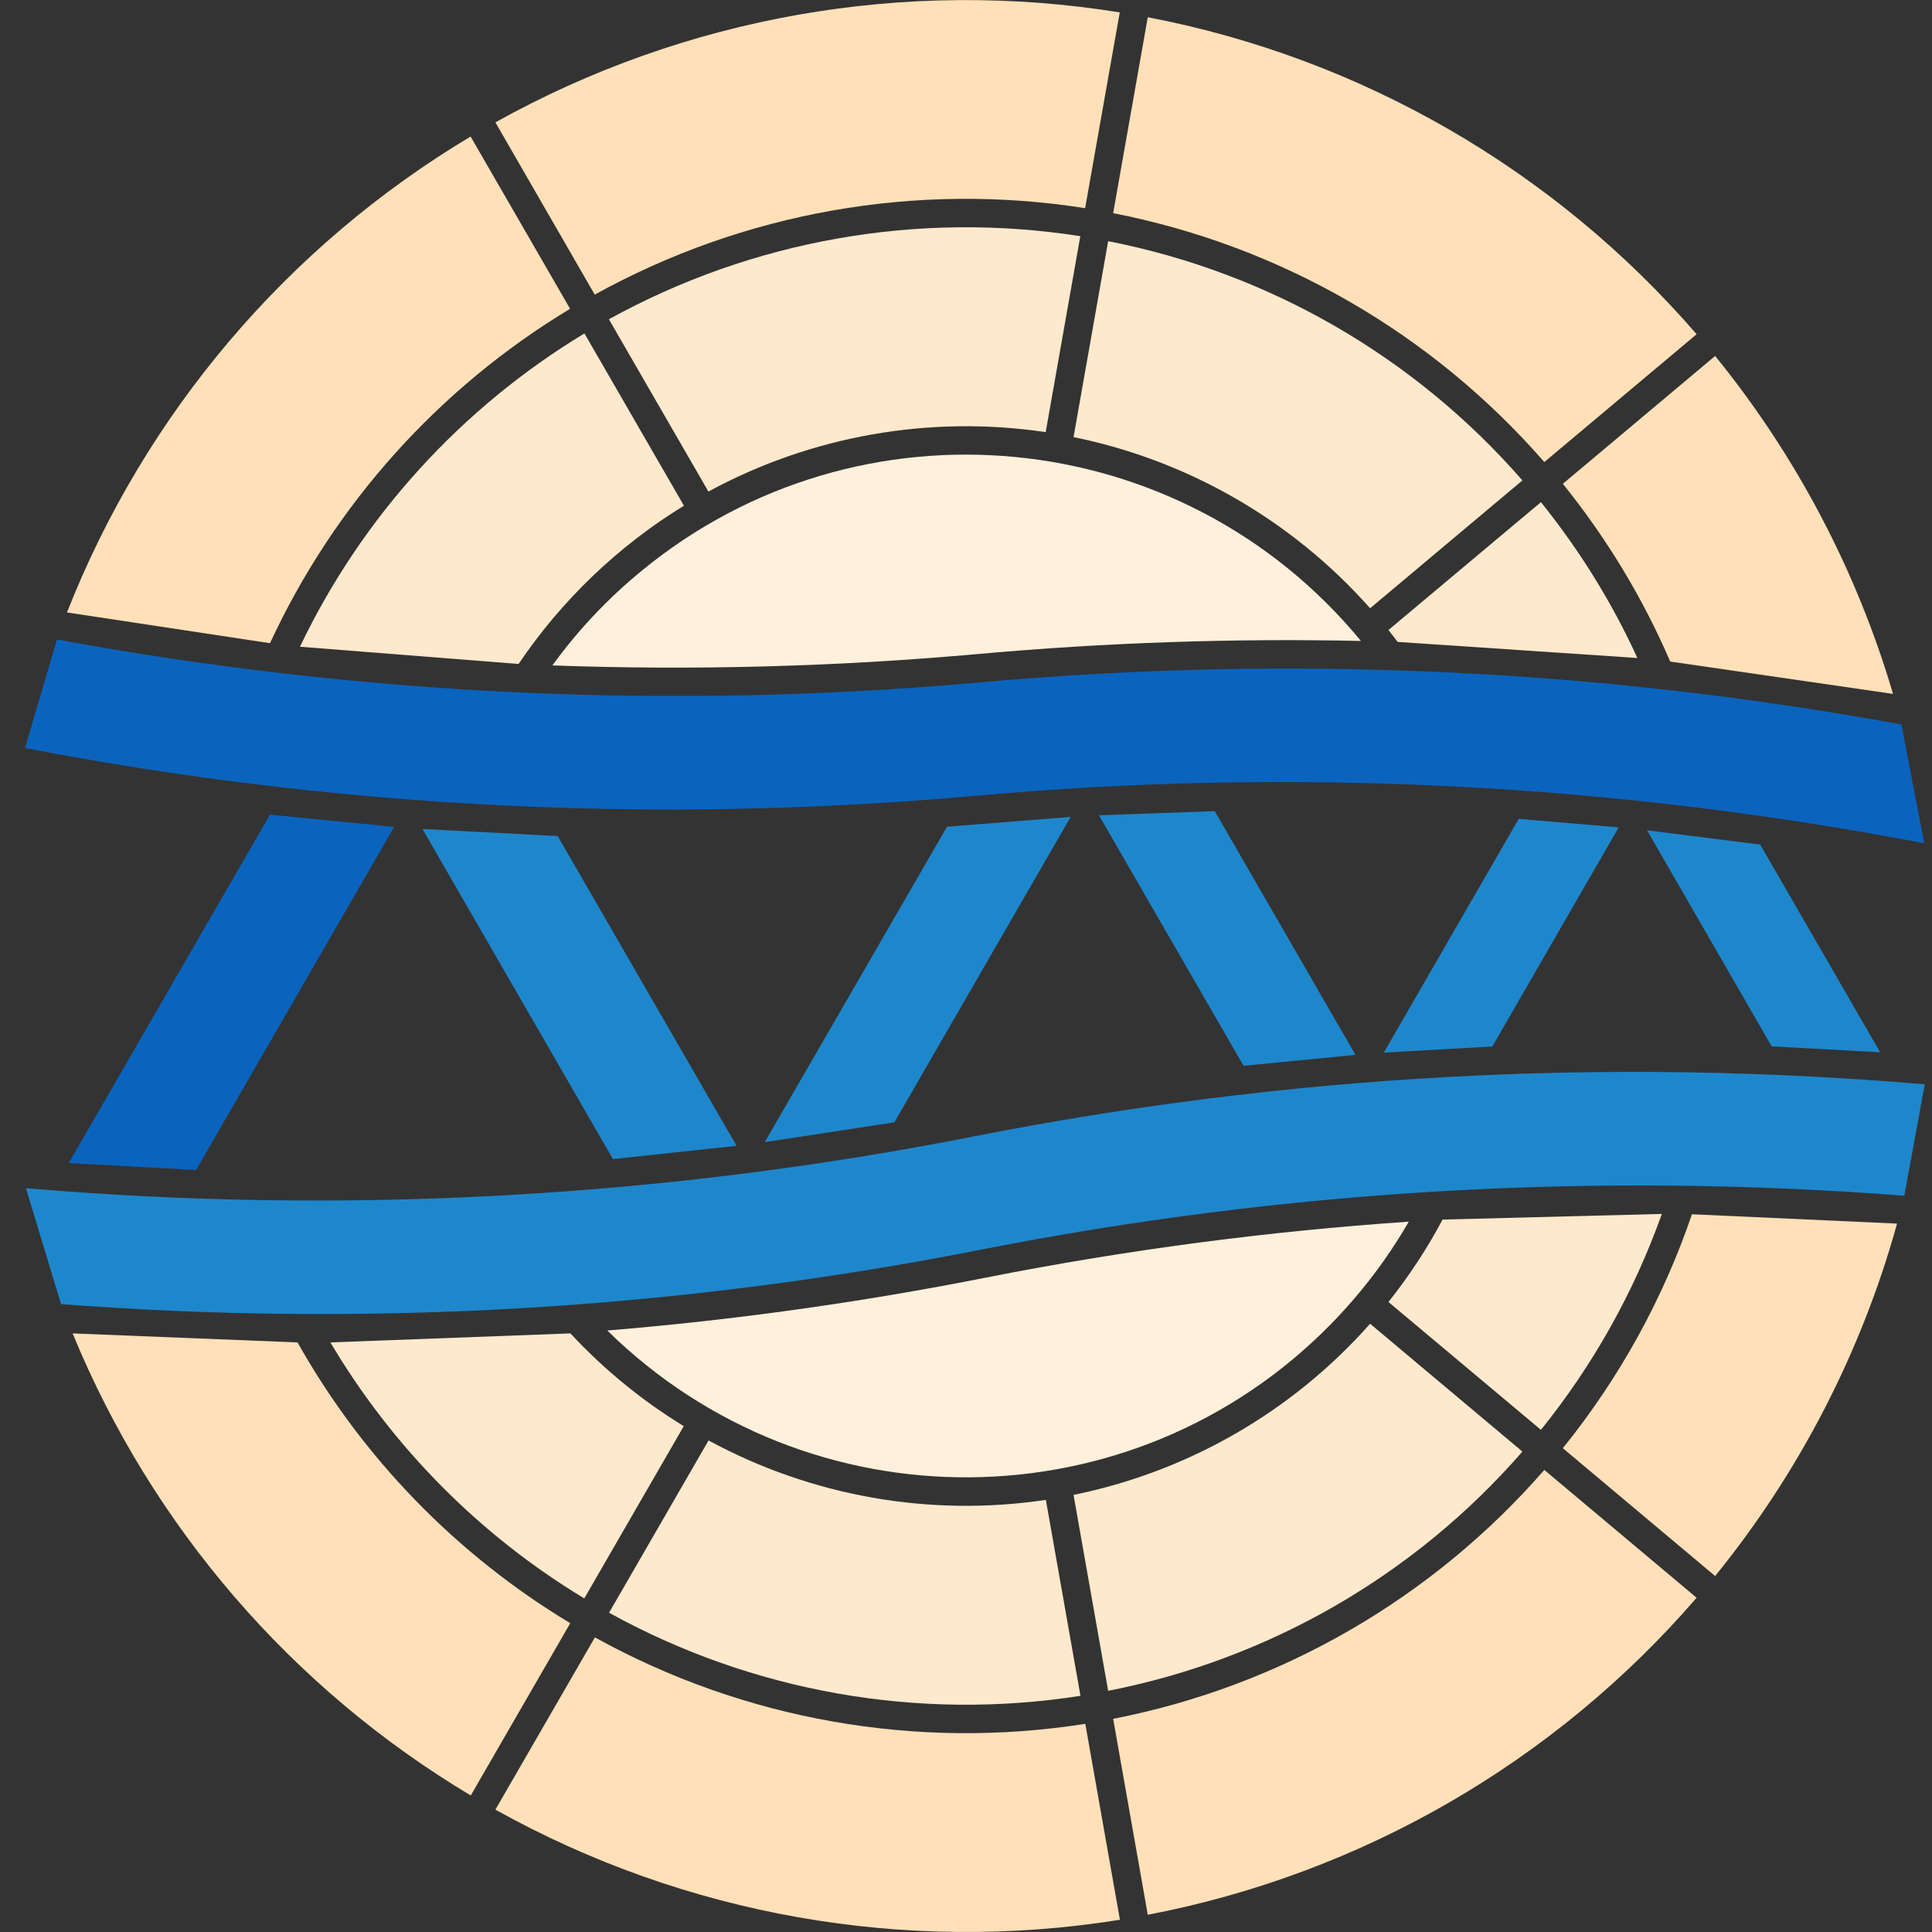
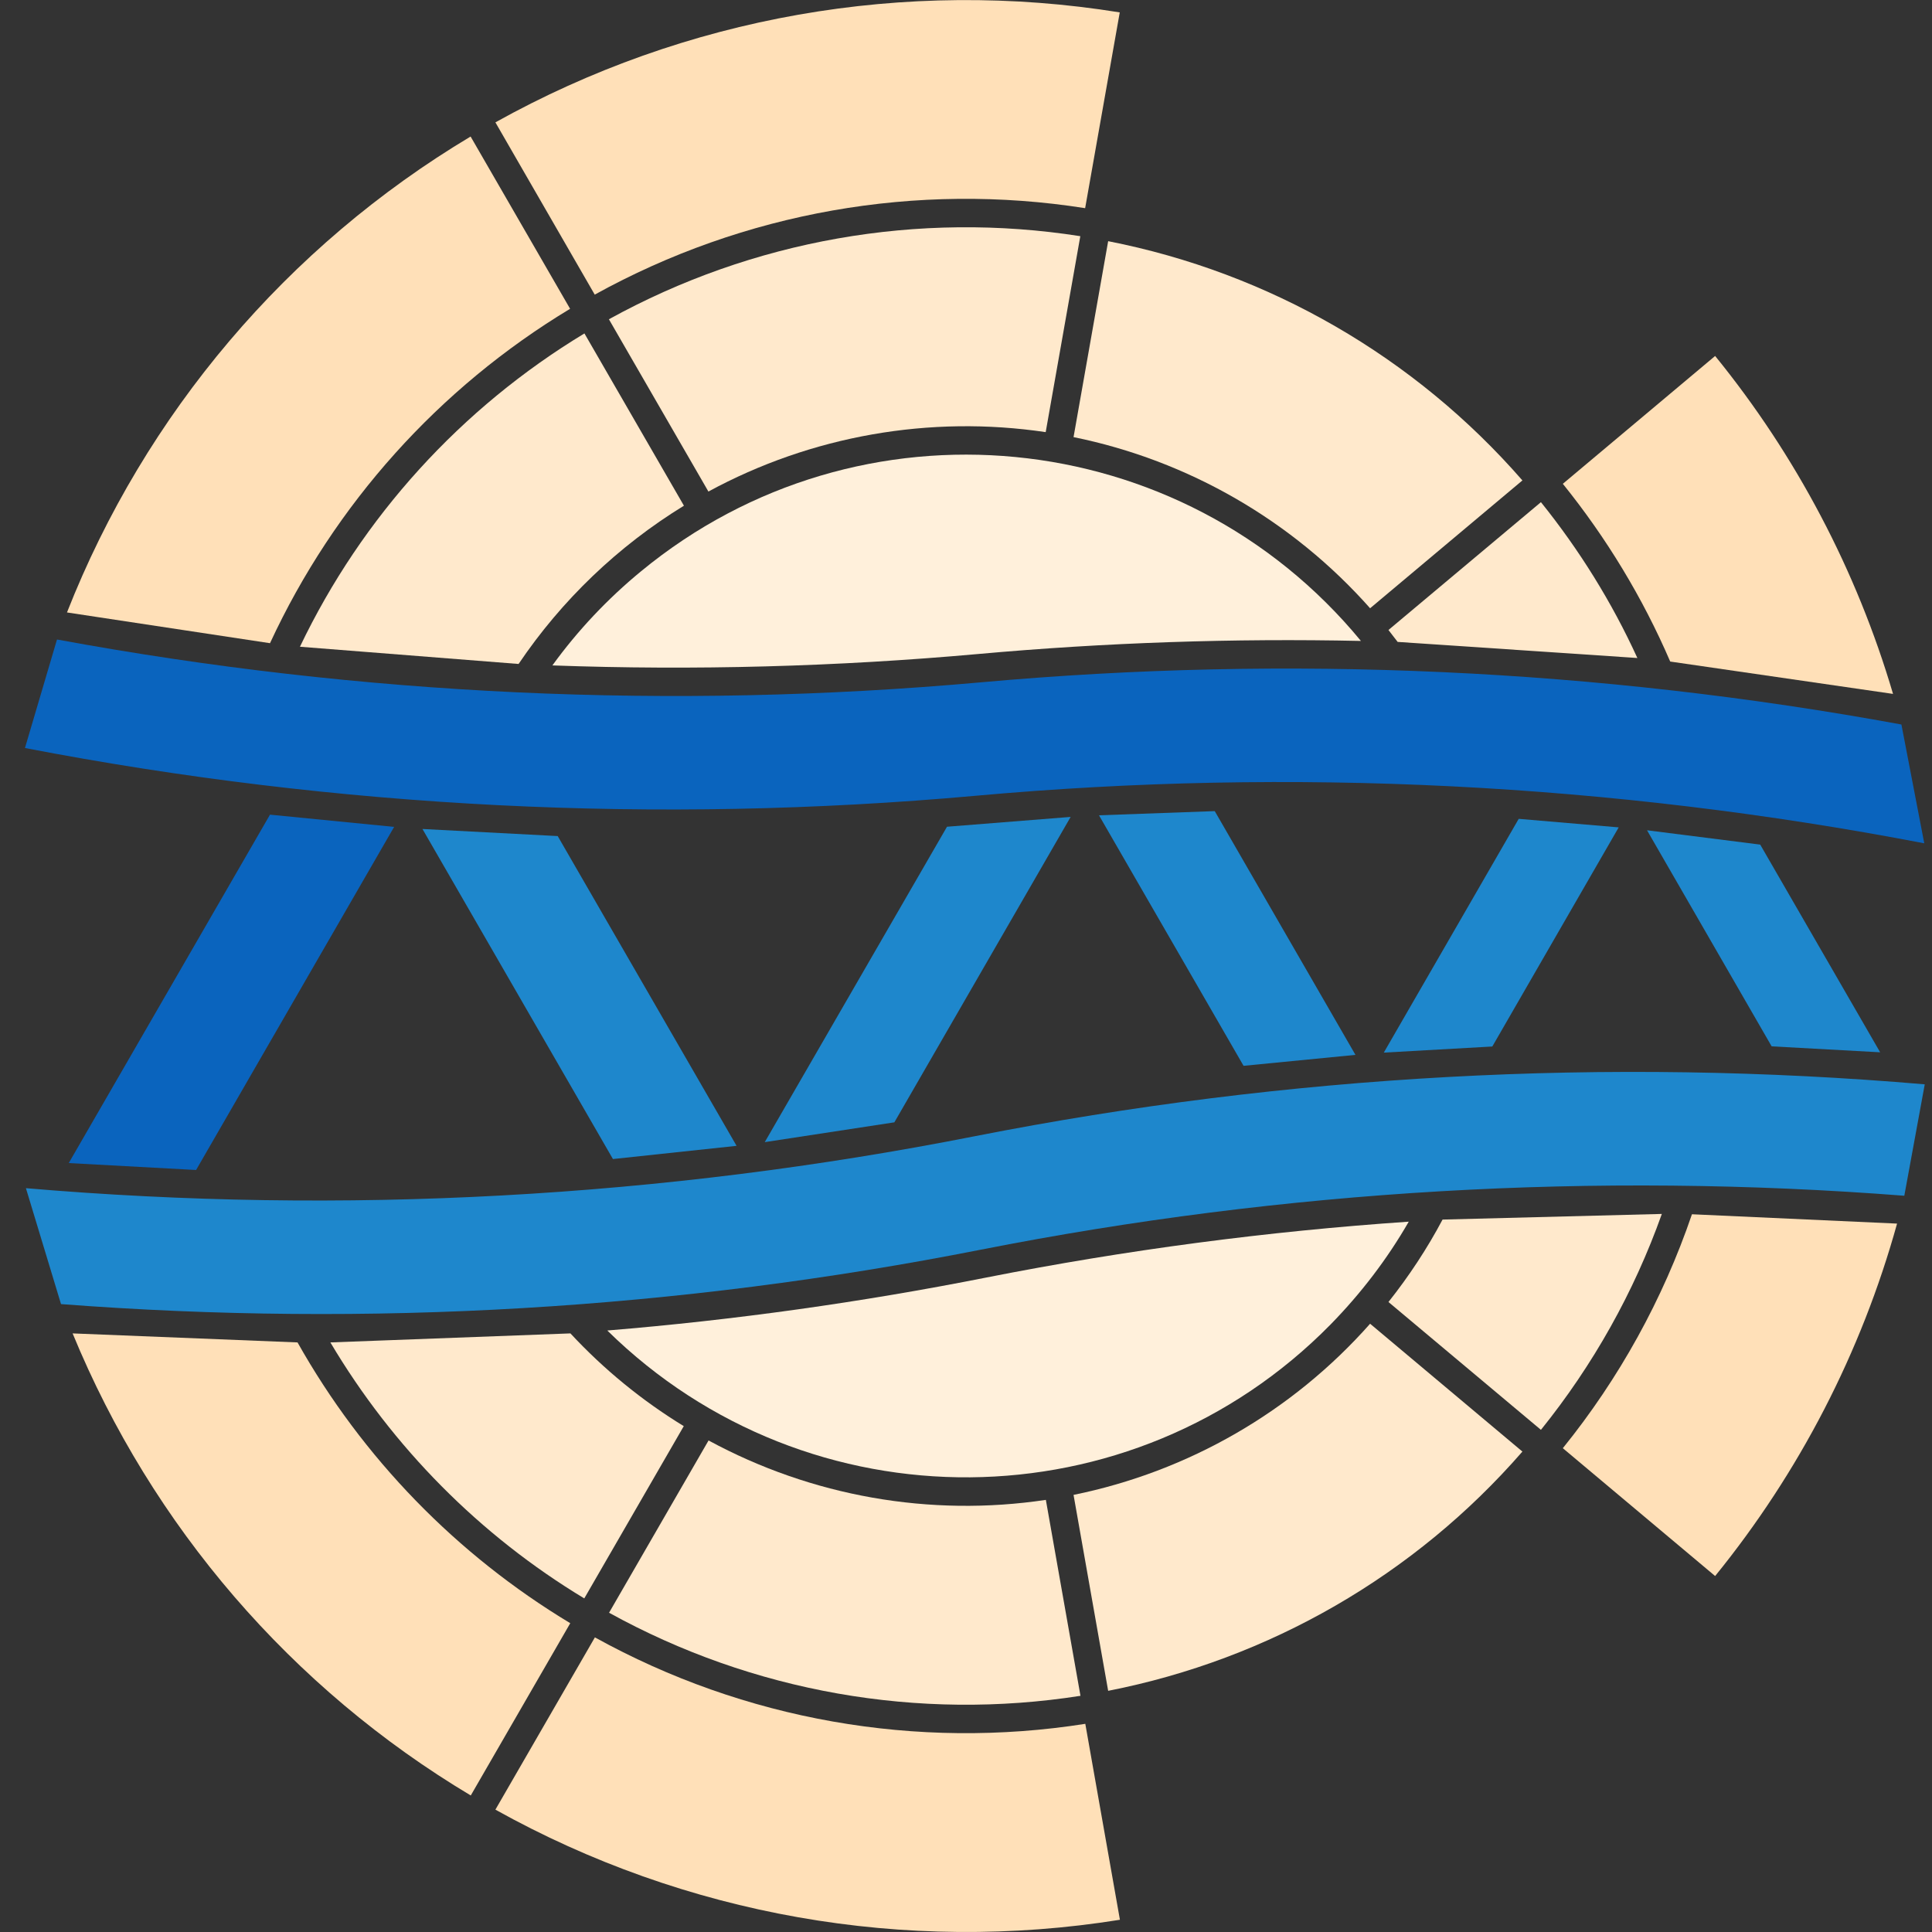
<svg xmlns="http://www.w3.org/2000/svg" viewBox="0 0 120 120">
  <rect x="0" y="0" width="120" height="120" fill="#333333" stroke="none" />
  <title>Logo</title>
  <desc>eigenes Logo</desc>
  <g id="LWPOLYLINE">
    <g>
      <path fill="#1E87CC" d="M118.28,74.27C99.1,72.78,79.8,73.9,60.92,77.62C42.12,81.33,22.9,82.46,3.79,81l-2.18-7.2    c19.7,1.68,39.54,0.6,58.95-3.23c19.42-3.82,39.27-4.91,58.99-3.22L118.28,74.27z" />
    </g>
  </g>
  <g id="LWPOLYLINE_1_">
    <g>
      <path fill="#0A64BE" d="M1.55,46.46l1.99-6.74c18.92,3.49,38.23,4.38,57.39,2.66c19.09-1.72,38.32-0.84,57.17,2.62l1.42,7.38    c-19.42-3.73-39.26-4.73-58.96-2.95C40.84,51.2,20.98,50.2,1.55,46.46z" />
    </g>
  </g>
  <g id="LWPOLYLINE_3_">
    <g>
      <path fill="#FFE0B8" d="M106.53,97.89l-9.46-7.94c3.5-4.33,6.22-9.25,8.02-14.53L117.83,76C115.61,84,111.76,91.45,106.53,97.89z" />
    </g>
  </g>
  <g id="LWPOLYLINE_4_">
    <g>
      <path fill="#FFE9CC" d="M95.71,88.81l-9.47-7.94c1.27-1.6,2.4-3.31,3.36-5.12l13.62-0.35C101.49,80.26,98.95,84.79,95.71,88.81z" />
    </g>
  </g>
  <g id="LWPOLYLINE_5_">
    <g>
      <path fill="#FFE9CC" d="M20.52,83.38l14.91-0.56c2.07,2.23,4.44,4.17,7.04,5.76l-6.18,10.7C29.81,95.37,24.39,89.9,20.52,83.38z" />
    </g>
  </g>
  <g id="LWPOLYLINE_6_">
    <g>
      <path fill="#FFE0B8" d="M4.51,82.82l13.97,0.56c4.04,7.18,9.88,13.19,16.94,17.44l-6.18,10.7C18.11,104.87,9.44,94.8,4.51,82.82z" />
    </g>
  </g>
  <g id="LWPOLYLINE_7_">
    <g>
      <path fill="#FFE0B8" d="M106.53,22.11l-9.46,7.94c2.71,3.36,4.96,7.07,6.67,11.04l13.84,2.01    C115.32,35.44,111.57,28.31,106.53,22.11z" />
    </g>
  </g>
  <g id="LWPOLYLINE_8_">
    <g>
      <path fill="#FFE9CC" d="M95.71,31.19l-9.47,7.94c0.19,0.24,0.38,0.49,0.57,0.74l14.89,1C100.12,37.41,98.1,34.16,95.71,31.19z" />
    </g>
  </g>
  <g id="LWPOLYLINE_9_">
    <g>
      <path fill="#FFE9CC" d="M18.63,40.17l13.58,1.07c2.68-3.97,6.18-7.32,10.27-9.83l-6.18-10.7C28.64,25.34,22.49,32.1,18.63,40.17z" />
    </g>
  </g>
  <g id="LWPOLYLINE_10_">
    <g>
      <path fill="#FFE0B8" d="M4.16,38.04l12.61,1.91c4-8.63,10.49-15.86,18.64-20.77l-6.18-10.7C17.84,15.29,9.02,25.69,4.16,38.04z" />
    </g>
  </g>
  <g id="LWPOLYLINE_11_">
    <g>
-       <path fill="#FFE0B8" d="M71.29,1.07l-2.15,12.17c10.4,2.03,19.82,7.47,26.78,15.46l9.46-7.94C96.56,10.55,84.55,3.61,71.29,1.07z" />
-     </g>
+       </g>
  </g>
  <g id="LWPOLYLINE_12_">
    <g>
      <path fill="#FFE9CC" d="M68.83,14.98l-2.15,12.17c7.13,1.45,13.6,5.19,18.42,10.63l9.46-7.94C87.88,22.17,78.83,16.94,68.83,14.98    z" />
    </g>
  </g>
  <g id="LWPOLYLINE_13_">
    <g>
-       <path fill="#FFE0B8" d="M71.29,118.93l-2.15-12.17c10.4-2.03,19.82-7.47,26.78-15.46l9.46,7.94    C96.56,109.45,84.55,116.39,71.29,118.93z" />
-     </g>
+       </g>
  </g>
  <g id="LWPOLYLINE_14_">
    <g>
      <path fill="#FFE9CC" d="M68.83,105.02l-2.15-12.17c7.13-1.45,13.6-5.18,18.42-10.63l9.46,7.94    C87.88,97.84,78.83,103.06,68.83,105.02z" />
    </g>
  </g>
  <g id="LWPOLYLINE_15_">
    <g>
      <path fill="#FFE0B8" d="M30.77,112.4l6.18-10.7c9.27,5.13,19.99,7.02,30.46,5.37l2.15,12.17    C56.22,121.38,42.56,118.97,30.77,112.4z" />
    </g>
  </g>
  <g id="LWPOLYLINE_16_">
    <g>
      <path fill="#FFE9CC" d="M37.83,100.17l6.18-10.7c6.4,3.47,13.75,4.77,20.95,3.69l2.15,12.17    C57.04,106.91,46.74,105.09,37.83,100.17z" />
    </g>
  </g>
  <g id="LWPOLYLINE_17_">
    <g>
      <path fill="#FFE0B8" d="M69.55,0.77L67.4,12.93c-10.47-1.65-21.19,0.24-30.46,5.37L30.77,7.6C42.56,1.03,56.22-1.38,69.55,0.77z" />
    </g>
  </g>
  <g id="LWPOLYLINE_18_">
    <g>
      <path fill="#FFE9CC" d="M67.1,14.67l-2.15,12.17c-7.2-1.07-14.55,0.22-20.95,3.69l-6.18-10.7C46.74,14.91,57.04,13.09,67.1,14.67z    " />
    </g>
  </g>
  <g id="LWPOLYLINE_25_">
    <g>
      <path fill="#FFF0DB" d="M60.77,40.62c7.9-0.71,15.83-0.98,23.76-0.81c-11.15-13.54-31.17-15.48-44.71-4.33    c-2.08,1.71-3.93,3.67-5.51,5.85C43.13,41.65,51.97,41.41,60.77,40.62z" />
    </g>
  </g>
  <g id="LWPOLYLINE_26_">
    <g>
      <path fill="#FFF0DB" d="M37.72,82.64c12.51,12.3,32.62,12.14,44.92-0.37c1.88-1.92,3.52-4.06,4.86-6.39    c-8.81,0.6-17.58,1.76-26.24,3.47C53.48,80.89,45.63,81.99,37.72,82.64z" />
    </g>
  </g>
  <g id="LWPOLYLINE_19_">
    <g>
      <polygon fill="#1E87CC" points="110.04,64.99 116.78,65.36 109.33,52.46 102.3,51.57   " />
    </g>
  </g>
  <g id="LWPOLYLINE_20_">
    <g>
      <polygon fill="#1E87CC" points="85.95,65.38 92.69,65 100.54,51.39 94.33,50.86   " />
    </g>
  </g>
  <g id="LWPOLYLINE_21_">
    <g>
      <polygon fill="#1E87CC" points="77.24,66.2 84.19,65.52 75.45,50.38 68.26,50.64   " />
    </g>
  </g>
  <g id="LWPOLYLINE_22_">
    <g>
      <polygon fill="#1E87CC" points="47.5,70.94 55.55,69.71 66.5,50.74 58.82,51.35   " />
    </g>
  </g>
  <g id="LWPOLYLINE_23_">
    <g>
      <polygon fill="#1E87CC" points="38.07,71.99 45.75,71.17 34.64,51.93 26.24,51.49   " />
    </g>
  </g>
  <g id="LWPOLYLINE_24_">
    <g>
      <polygon fill="#0A64BE" points="4.27,72.24 12.18,72.67 24.48,51.36 16.77,50.6   " />
    </g>
  </g>
  <g id="LWPOLYLINE_2_" display="none">
    <g display="inline">
      <path d="M119,1v118H1V1H119 M120,0H0v120h120V0L120,0z" />
    </g>
  </g>
</svg>